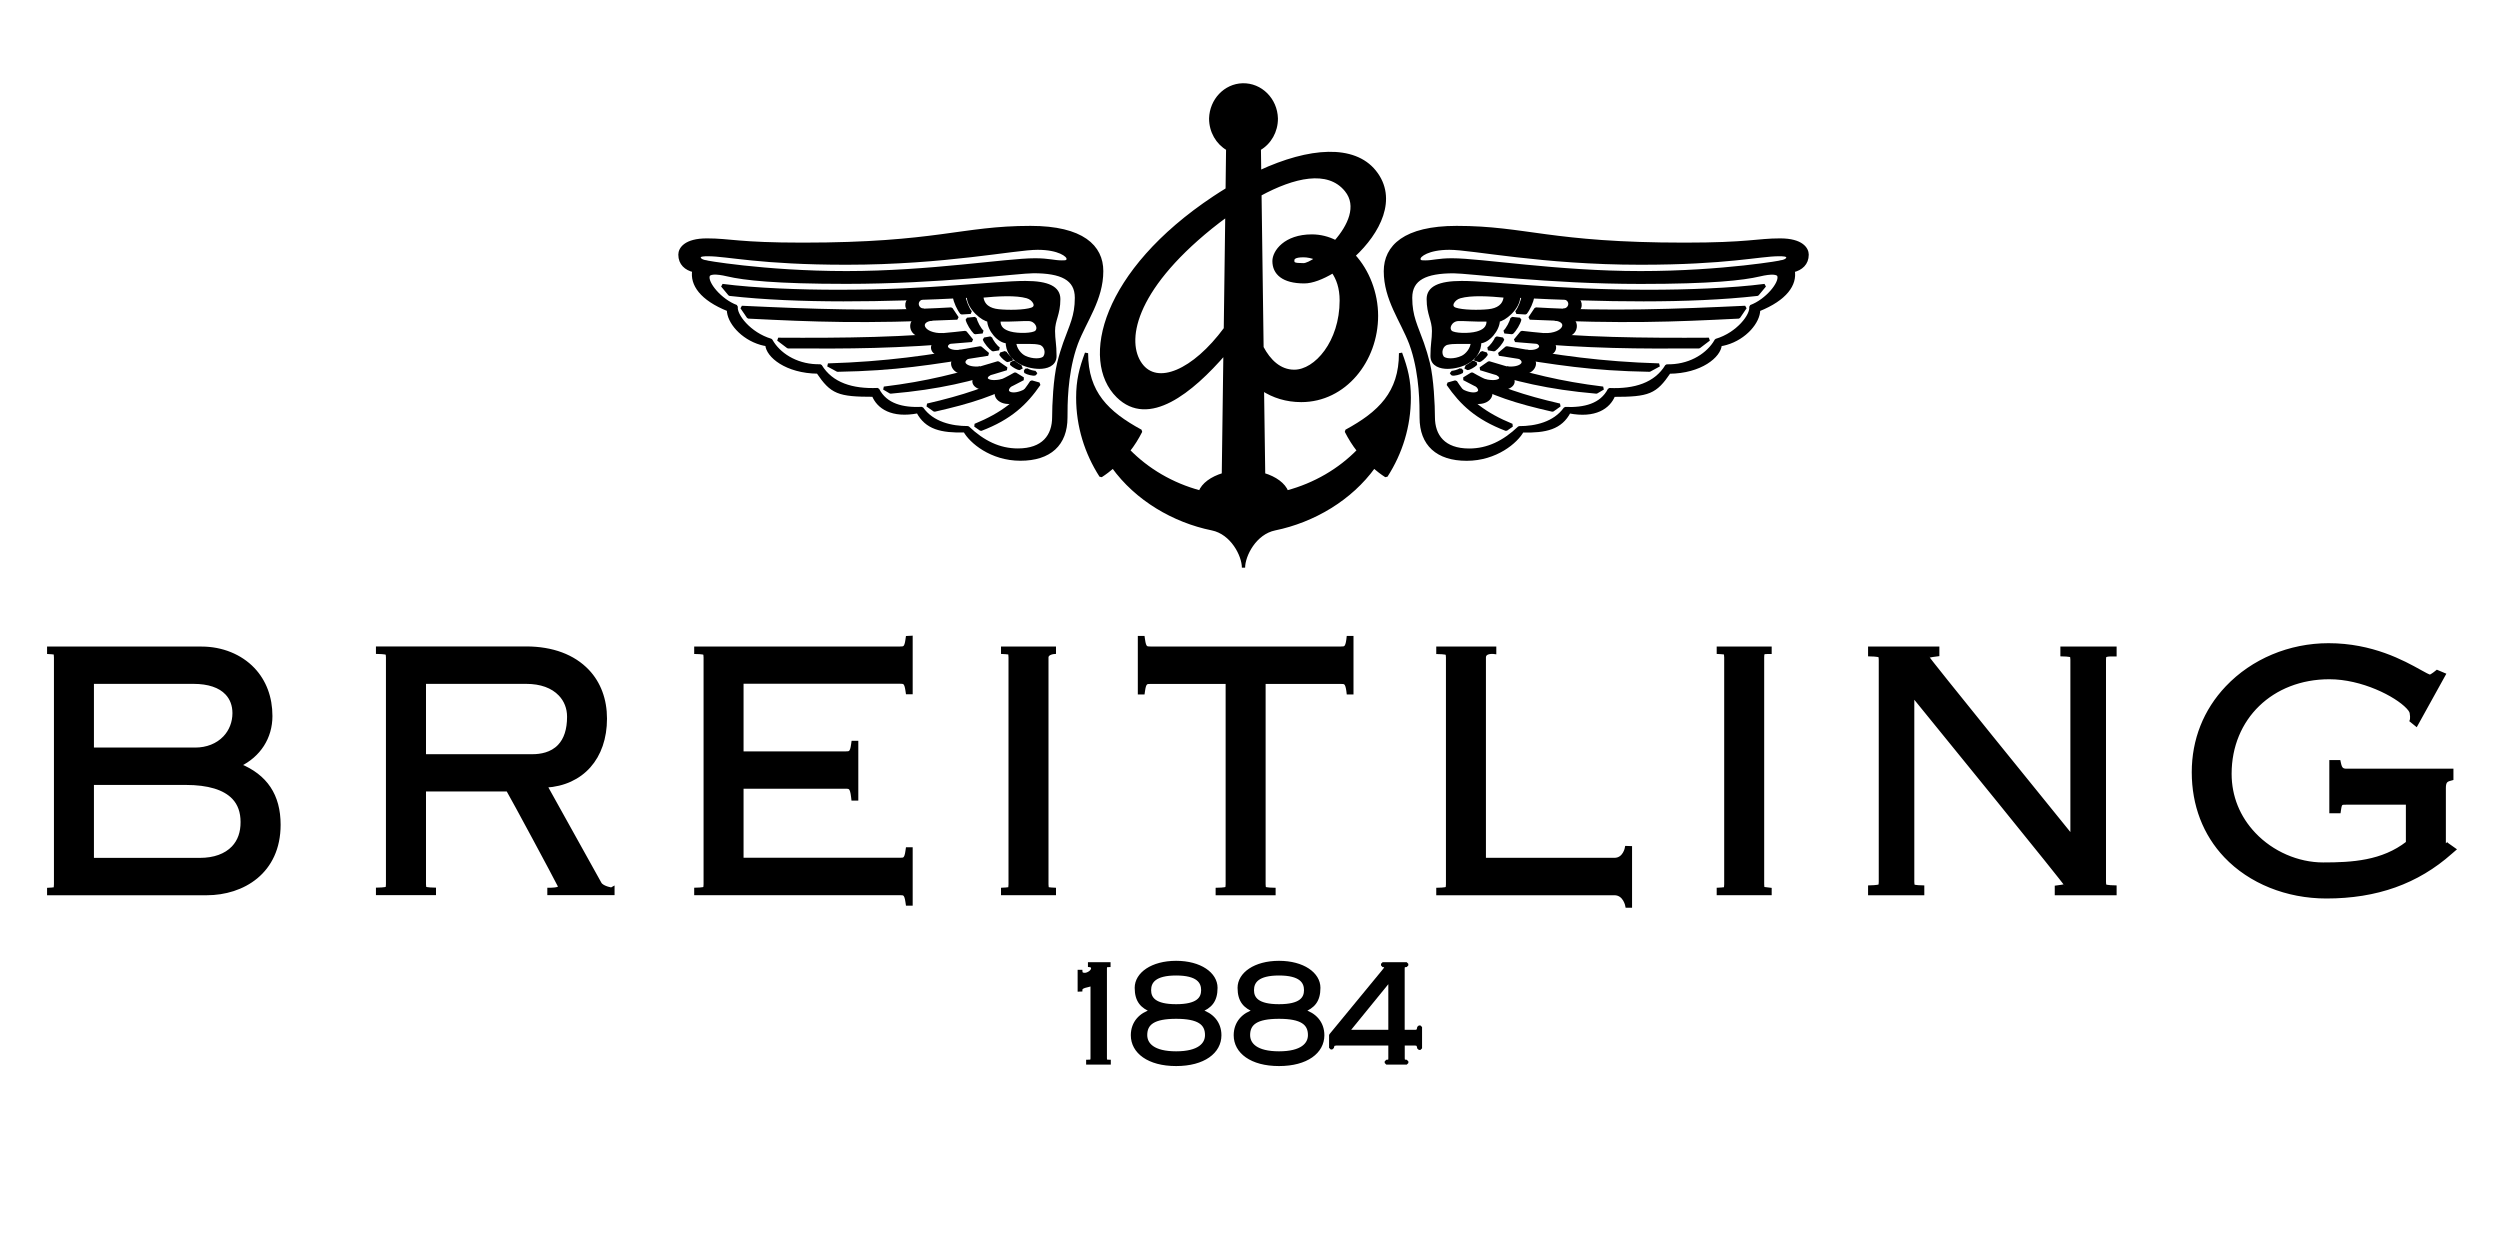
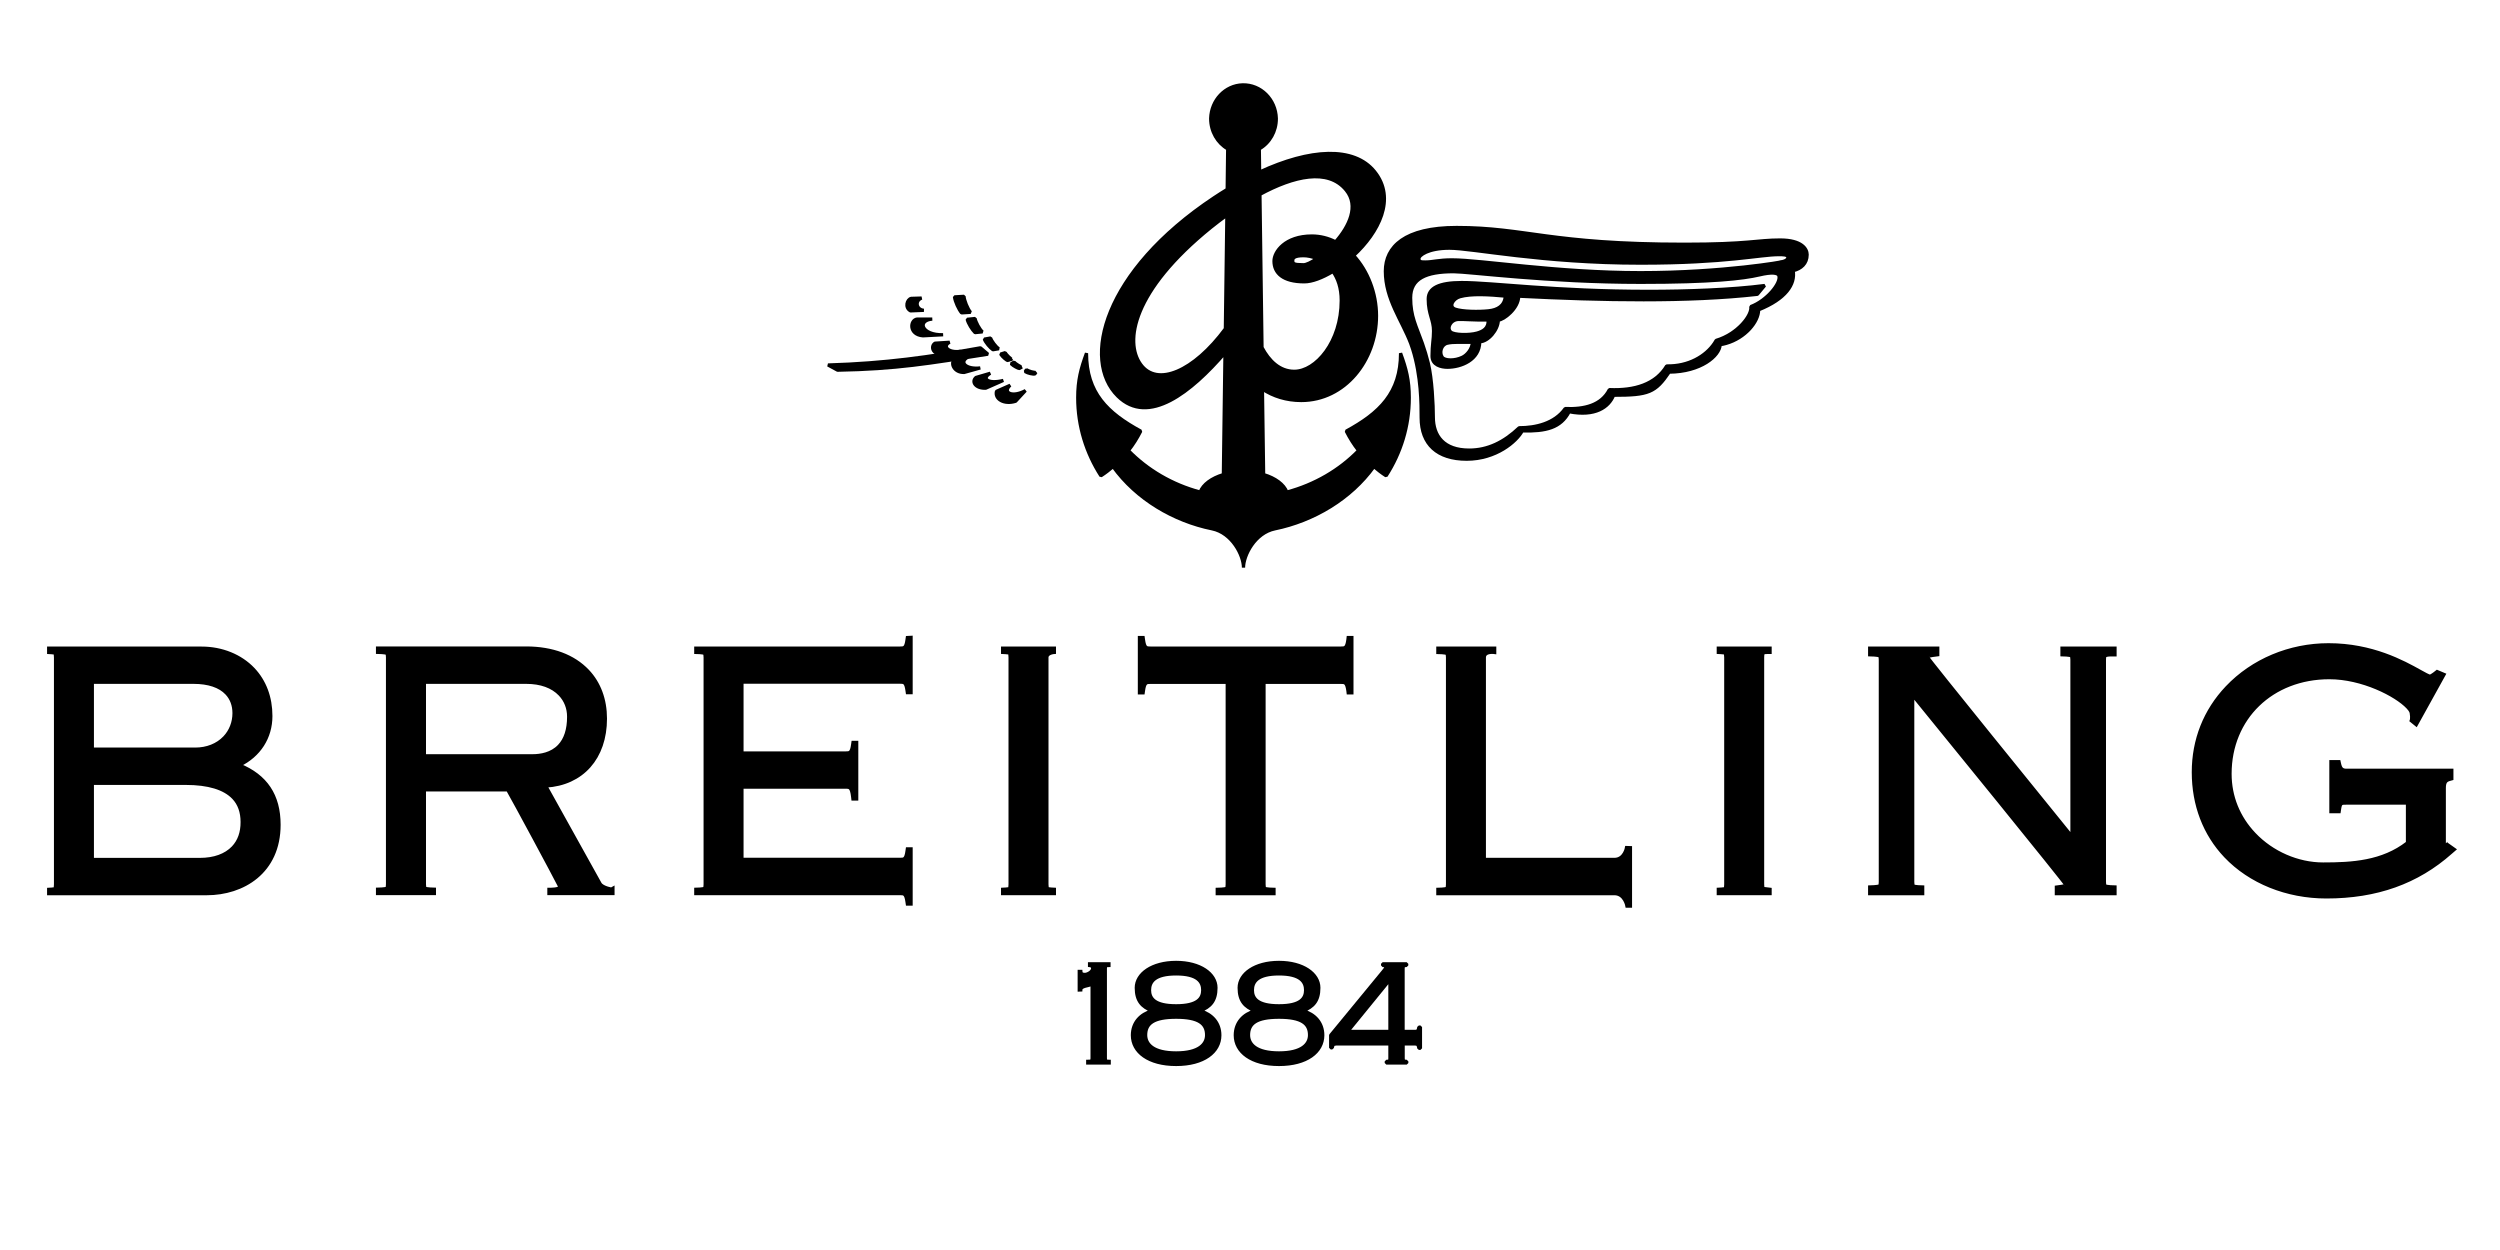
<svg xmlns="http://www.w3.org/2000/svg" version="1.1" id="Calque_1" x="0px" y="0px" viewBox="0 0 4000 2000" style="enable-background:new 0 0 4000 2000;" xml:space="preserve">
  <style type="text/css">
	.st0{fill-rule:evenodd;clip-rule:evenodd;stroke:#000000;stroke-width:5.188;stroke-miterlimit:33.89;}
	.st1{fill-rule:evenodd;clip-rule:evenodd;stroke:#000000;stroke-width:5.188;stroke-linejoin:bevel;stroke-miterlimit:33.89;}
</style>
  <g>
    <path class="st0" d="M383,1224.2c31.6-15.3,50.3-44.1,50.3-78.5c0-29.8-9.7-55.7-28.1-75.1c-20.2-21.3-50.2-33.5-82.5-33.5H77.9   v6.8c0,0,8.9,0.4,9.7,1.2c0.9,0.9,1.3,3.2,1.3,6.9v362.9c0,3.7-0.4,6-1.3,6.9c-0.8,0.8-9.7,1.2-9.7,1.2v6.8h252.9   c57.5,0,115.6-34.1,115.6-110.2C446.4,1272.6,425.4,1241.5,383,1224.2L383,1224.2z M362.7,1109.4c7.7,8.1,11.8,19,11.8,31.6   c0,14.8-5.4,28.7-15.2,39c-11.5,12.1-28.2,18.7-47.1,18.7H147.7v-107.1h162C333.4,1091.6,351.8,1097.7,362.7,1109.4L362.7,1109.4z    M373,1356c-11.9,12.5-30.3,19.2-53.2,19.2H147.7v-121.9h149.5c36.1,0,61.8,7.8,76.4,23.1c9.3,9.8,13.9,22.8,13.9,38.8   C387.6,1332.1,382.7,1345.7,373,1356L373,1356z M960,1413.7l-86.8-156.1c58.1-3.4,95.4-45,95.4-107.8c0-30.4-9.8-56.8-28.3-76.3   c-22.7-23.9-56.7-36.6-98.3-36.6H604.1v6.8c0,0,13.3,0.2,14.8,1.8c0.8,0.8,1.2,2.9,1.2,6.3v362.9c0,3.4-0.4,5.4-1.2,6.3   c-1.6,1.6-14.8,1.8-14.8,1.8v6.8H695v-6.8c0,0-13.3-0.2-14.8-1.8c-0.8-0.9-1.2-2.9-1.2-6.3v-151h133.3   c8.9,15.2,75.6,139.2,83,154.2c2.8,5.5-17,5.1-17,5.1v6.6h102.4v-6.6C980.6,1423.1,964.1,1420.8,960,1413.7L960,1413.7z    M679,1209.3v-117.7h163c23.2,0,41.9,6.7,54,19.5c9.1,9.5,13.9,21.9,13.9,35.7c0,20.5-5.1,36.2-15.1,46.7   c-12.4,13.1-30.1,15.8-42.7,15.8L679,1209.3L679,1209.3z M1451.8,1020.1l-0.5,3.5c-1.8,13.4-4.8,13.4-11.3,13.4h-326.7v6.8   c0,0,12.4,0.2,13.8,1.7c0.8,0.9,1.2,2.9,1.2,6.4v362.9c0,3.5-0.4,5.5-1.2,6.4c-1.4,1.5-13.8,1.7-13.8,1.7v6.8h326.7   c6.5,0,9.4,0,11.3,13.4l0.5,3.4h5.9v-88.3h-5.9l-0.5,3.4c-1.8,13.4-4.8,13.4-11.3,13.4h-252.9v-115.6h166c6.4,0,9.4,0,11.2,15.5   l0.4,3.5h6v-90.5h-5.9l-0.5,3.5c-1.8,13.4-4.8,13.4-11.2,13.4h-166v-113.4h252.9c6.5,0,9.4,0,11.3,13.4l0.5,3.4h5.9v-88.4   L1451.8,1020.1L1451.8,1020.1L1451.8,1020.1z M1604.2,1037v6.8c0,0,9.9,0.4,10.7,1.3c0.9,0.9,1.3,3.2,1.3,6.8v362.9   c0,3.6-0.4,5.9-1.3,6.8c-0.9,0.9-10.7,1.3-10.7,1.3v6.8h82.8v-6.8c0,0-9.9-0.4-10.7-1.3c-0.9-0.9-1.3-3.2-1.3-6.8v-362.9   c0-7.4,12-8.1,12-8.1v-6.8L1604.2,1037L1604.2,1037z M2157.1,1020.1l-0.4,3.5c-1.8,13.4-4.8,13.4-11.3,13.4h-304.7   c-6.5,0-9.4,0-11.2-13.4l-0.5-3.5h-5.9v88.4h5.9l0.5-3.4c1.8-13.4,4.8-13.4,11.2-13.4h122.9v323.2c0,3.4-0.4,5.4-1.2,6.3   c-1.5,1.6-14.8,1.8-14.8,1.8v6.8h90.8v-6.8c0,0-13.3-0.2-14.8-1.8c-0.8-0.9-1.2-2.9-1.2-6.3v-323.2h123c6.5,0,9.4,0,11.3,13.4   l0.4,3.4h5.9v-88.4H2157.1z M2602.5,1356.1c0,0-3.1,19-19.4,19h-208.2V1052c0-10.6,16.6-8.1,16.6-8.1v-6.8h-90.9v6.8   c0,0,12.8,0.2,14.3,1.8c0.8,0.9,1.2,2.9,1.2,6.3v362.9c0,3.4-0.4,5.4-1.2,6.3c-1.5,1.6-14.3,1.8-14.3,1.8v6.8h282.5   c16.7,0,20.1,20,20.1,20h5.5v-93.5L2602.5,1356.1L2602.5,1356.1L2602.5,1356.1z M2749.3,1037v6.8c0,0,9.9,0.4,10.7,1.3   c0.8,0.9,1.3,3.2,1.3,6.8v362.9c0,3.6-0.4,5.9-1.3,6.8c-0.9,0.9-10.7,1.3-10.7,1.3v6.8h82.8v-6.8l-10.7-1.3   c-0.9-0.9-1.3-3.2-1.3-6.8v-362.9c0-7.4,0.8-8.1,8.2-8.1h3.8v-6.8L2749.3,1037L2749.3,1037z M3299.2,1037v10.6   c0,0,13.3,0.2,14.8,1.8c0.8,0.9,1.2,2.9,1.2,6.3v282.9c-36.6-45.3-231.5-285.3-231.5-287.7c0-1.5,16.7-3.4,16.7-3.4V1037h-108.9   v10.6c0,0,14.2,0.2,15.9,2c0.8,0.8,1.2,2.8,1.2,6.2V1411c0,3.3-0.4,5.3-1.2,6.2c-1.6,1.7-15.9,2-15.9,2v10.6h84.8v-10.6   c0,0-13.3-0.2-14.8-1.8c-0.8-0.9-1.2-2.9-1.2-6.3v-298.8c38.9,47.8,245.5,301.6,245.5,304.1c0,1.1-15.6,3-15.6,3v10.4h93.8v-10.6   c0,0-14.2-0.2-15.8-2c-0.8-0.9-1.2-2.8-1.2-6.2v-355.2c0-6.6,0-8.1,13.2-8.1h3.8v-10.6L3299.2,1037L3299.2,1037L3299.2,1037z    M3915.8,1350.6c0,0-4.3,3.9-4.9,4.3c0-0.3-0.1-0.4-0.1-0.8v-93.3c0-9.9,3-12.4,9.2-14l2.9-0.8v-13.5h-168.5   c-6.9,0-9.6-2.6-11.3-10.6l-0.7-3.2h-12.9v79.9h13.1l0.5-3.4c1.5-10.3,2.6-10.3,11.3-10.3h97.6v63.6c-40,31.2-88.6,34-135,34   c-40.5,0-81.7-17.9-110.2-48c-25.4-26.7-38.8-60.1-38.8-96.4c0-89.2,66.9-153.9,159-153.9c52.5,0,106.6,27.6,125.4,47.5   c5.3,5.5,5.4,8.3,5.6,8.7c1.6,8.9,0,12.7,0,12.7l8,6.5l44.5-80.4l-11.1-4.7c0,0-9,7.4-11.5,7.4c-1.9,0-9-3.9-15.8-7.7   c-26.8-14.9-76.6-42.5-146.5-42.5c-62.2,0-121.5,24.9-162.5,68.2c-35.2,37.1-53.7,83.9-53.7,135.6c0,52.5,17.8,99,51.4,134.4   c39.2,41.3,98.1,65.1,161.4,65.1c80.2,0,145.3-23.2,199.1-71l2.9-2.5C3924,1361.5,3915.8,1350.6,3915.8,1350.6L3915.8,1350.6z    M1726.8,1584v-29.7h2.5c0.2,4.1,3.1,4.8,6.6,4.8c4.3,0,12.4-4.4,12.4-9.8c0-2.6-2.1-4.4-5-4.6v-2.6h31v2.6c-4.5,0-5.8,0.9-5.8,5   v143.5c0,4.1,1.3,5,6.2,5v2.6h-34.3v-2.6c5.8,0,7-0.9,7-5v-118.5c-6.8,3.1-18.2,2.8-18.2,9.2L1726.8,1584L1726.8,1584z    M1920.7,1617.6c17.8,5,31,18.5,31,38.8c0,26.6-25.7,46.7-69.9,46.7s-69.9-20.1-69.9-46.7c0-20.3,13.2-33.8,31-38.8v-0.5   c-15.3-6.1-24.8-15.3-24.8-36.6c0-22.3,25.2-40.6,63.7-40.6c38.5,0,63.7,18.3,63.7,40.6c0,21.4-9.5,30.5-24.8,36.6L1920.7,1617.6   L1920.7,1617.6z M1881.8,1684.7c36.8,0,48.8-14,48.8-28.6c0-18.5-12.6-28.6-48.8-28.6s-48.8,10-48.8,28.6   C1833,1670.8,1845,1684.7,1881.8,1684.7z M1881.8,1609.3c34.3,0,42.6-11.6,42.6-25.1c0-13.5-8.3-26-42.6-26   c-34.3,0-42.6,12.5-42.6,26C1839.2,1597.7,1847.5,1609.3,1881.8,1609.3z M2085.4,1617.6c17.8,5,31,18.5,31,38.8   c0,26.6-25.7,46.7-70,46.7c-44.3,0-69.9-20.1-69.9-46.7c0-20.3,13.2-33.8,31-38.8v-0.5c-15.3-6.1-24.8-15.3-24.8-36.6   c0-22.3,25.2-40.6,63.7-40.6c38.5,0,63.7,18.3,63.7,40.6c0,21.4-9.5,30.5-24.8,36.6L2085.4,1617.6L2085.4,1617.6z M2046.4,1684.7   c36.8,0,48.9-14,48.9-28.6c0-18.5-12.6-28.6-48.9-28.6c-36.2,0-48.8,10-48.8,28.6C1997.6,1670.8,2009.6,1684.7,2046.4,1684.7z    M2046.4,1609.3c34.4,0,42.6-11.6,42.6-25.1c0-13.5-8.3-26-42.6-26c-34.3,0-42.6,12.5-42.6,26   C2003.8,1597.7,2012.1,1609.3,2046.4,1609.3z" />
    <path class="st1" d="M2223.9,1650.3v-82.9l-67.5,82.9H2223.9z M2137.8,1670.4c-3.7,0-5.4,0.9-6.2,6.1h-2.5v-20.1l84-102.1   c3.1-3.9,4.1-5,4.1-6.3c0-2.2-1-3.1-5-3.3v-2.6h38.5v2.6c-4.5,0-5.8,0.9-5.8,5v100.6h19.1c3.7,0,5.4-0.9,6.2-7h2.5v34h-2.5   c-0.8-5.9-2.5-7-6.2-7H2245v22.9c0,4.1,1.3,5,5.8,5v2.6h-32.7v-2.6c5.1,0,5.8-0.9,5.8-5v-22.9H2137.8z M2240.9,565.1   c0,63.4-33.4,95.6-86.9,124.7c5.6,11.1,12.1,21.5,19.7,31.1c-30.3,31.1-69.8,54.4-114.7,66.4c-4.7-12.3-18.6-22.5-37.2-28   l-1.9-136.7c17.3,11.5,38.5,18.2,62.1,18.2c69.5,0,120.4-63.9,120.4-135.5c0-36.1-13.9-71.9-36.5-96.4   c39.7-36.8,68.5-91,33.3-134.5c-33-40.8-103.4-36.5-183.8,0.8l-0.5-37c16.9-9.7,27.3-28.3,27.2-48.6c-0.8-30.6-25-54.6-54-53.8   c-27.8,0.8-50.2,24.4-51,53.8c0,21,10.9,39.2,27.2,48.6l-0.8,64.8c-6.9,4.2-13.7,8.5-20.6,13.1   c-178.2,118.3-212.7,260.4-154.4,317.8c49,48.3,117.4-6.7,171.5-69.3l-2.6,194.7c-18.7,5.6-32.6,15.7-37.2,28   c-44.9-12-84.3-35.3-114.7-66.4c7.6-9.6,14.1-20,19.7-31.1c-53.5-29.1-86.8-61.3-86.8-124.7c-9.2,24.9-14,43.4-14,71.2   c0,45.7,13.5,88.4,37,125c6.9-4.4,13.3-9.4,19.5-14.7c37.3,51.9,97,87,158.5,99.5c31.9,6.5,50.2,42.4,50.2,62.2   c0-19.8,18.2-55.7,50.2-62.2c61.5-12.6,121.2-47.6,158.5-99.5c6.2,5.3,12.6,10.3,19.5,14.7c23.6-36.6,37-79.3,37-125   C2254.8,608.5,2250.1,590,2240.9,565.1L2240.9,565.1z M2153.9,304.3c20.5,25.2,4.8,57.9-17,82.6c-11.8-6.1-24.8-9.3-37.9-9.3   c-42.8,0-60.6,25.2-60.6,40.1c0,19.3,14.4,33.2,48.5,33.2c12.3,0,28.7-6.2,45.8-16.5c7.9,11.1,13.3,26.2,13.3,46.4   c0,66.5-40.7,113.3-75.2,113.3c-23.5,0-40.4-16.9-51.6-38.1l-3.3-245C2069.4,282,2124.8,268.4,2153.9,304.3L2153.9,304.3z    M2106.9,413.7c-9,6.2-16.8,9.9-21.3,9.9c-15.8,0-17.2-1.7-17.2-6.8c0-3.8,2.3-7.7,17.2-7.7C2092,409.1,2099.5,410.6,2106.9,413.7z    M1825,582.9c-26-36.1-13-117.6,112.3-219c8.4-6.8,17-13.3,25.7-19.6l-2.4,181.7C1910.1,594.3,1851.3,619.6,1825,582.9z" />
    <path class="st1" d="M2891.4,407.4c0-9.1-8.5-23.4-43.2-23.4c-36.9,0-50.4,6.8-153.1,6.8c-215,0-253.8-26.8-364.5-26.8   c-83.2,0-114,30.7-114,69.9c0,44.9,26.5,78.8,40.5,115.5c1.2,3,2.2,5.9,3.1,9c13.7,43.4,13.7,88.6,13.7,109.9   c0,42.6,25.9,66.4,72.8,66.4c46.8,0,79.6-28.1,88.9-45.2c38,0.8,61.4-4.7,75.1-30.7c41.6,8.1,63.4-7.2,71.1-26.4   c56.2,0,66.7-4.3,88.9-37c50.5-0.4,80.8-26,81.6-43.9c3.3-0.5,6.5-1.2,9.6-2.1c30.3-8.7,51.9-34.4,51.9-53.7   c43.6-17.5,59-40.9,55.3-62.6C2881.7,430,2891.4,421.9,2891.4,407.4z M2801.3,490.5c2.4,13.6-21,43.9-55.4,54.1   c-0.9,1.6-1.9,3.2-2.9,4.7c-13.8,20.5-41.4,37-76.3,36.2c-17.8,29.4-51.3,39.6-91.7,37.9c-12.9,25.1-40,31.5-70.7,30.3   c-17,23.9-47.3,30.7-73.6,30.7c-24.2,23-50.1,35.8-80,35.8c-40.7,0-57.4-22.7-57.4-52.8c0-18.7-1.9-61.4-8.1-86.5   c-2.6-10.7-5.8-21.2-9.4-31.5c-10-28.2-18.8-43-18.8-72.9c0-30.7,24.2-41.8,68.7-41.8c24.2,0,150.6,17,299.3,17   c113.2,0,163.7-5.7,190.1-11.9c19.8-4.7,29.5-3.4,31.1,1.3C2850.1,452.8,2826.7,481.1,2801.3,490.5z M2847.7,419.3   c11.1-1.3-89.8,17-222.8,17c-133.4,0-255.2-20.5-301.7-20.5c-22.2,0-30.3,3.4-42.8,3.4c-7.3,0-10.1-0.4-10.1-5.5   c0-5.1,14.5-16.6,48.9-16.6c36.4,0,148.2,23.9,305.7,23.9c138.2,0,190.5-13.6,221.2-13.6c6.5,0,14.5,0,14.5,4.3   C2860.7,415.9,2855,418.5,2847.7,419.3z" />
-     <path class="st1" d="M2792.4,491.8c-108.3,5.1-218.6,9.4-335,2.6l-9.7,14.5c152,6.7,227.5,3.6,334.2-1.7L2792.4,491.8L2792.4,491.8   z M2718.4,554.9l15.8-12c-102.5,0.6-209.1-0.3-299.4-11l-10.5,12.8C2547.4,555.6,2619.8,555.4,2718.4,554.9L2718.4,554.9z    M2639.2,592.3l15.3-8.3c-93-2.8-162.4-13-243.9-27.5l-12,10.2C2492.7,581.6,2544.7,590.6,2639.2,592.3L2639.2,592.3z    M2554.3,627.3l10.5-6.2c-69-8.4-118.2-21.2-182.4-40.6l-13.5,9.4C2425.3,607.4,2475.5,620.5,2554.3,627.3L2554.3,627.3z    M2484.1,656.2l11.3-8c-55.9-12.9-102.6-27.8-140.3-49.9l-12.6,7.7C2389.5,631.5,2425.9,642.9,2484.1,656.2L2484.1,656.2z    M2419,680.5c-42.8-17.5-71.1-39.2-90.1-69.4l-12.1,3.4c21.4,31.1,46.1,54.5,93,72.4L2419,680.5L2419,680.5z" />
    <path class="st1" d="M2429.9,473.9c134.2,6.8,271.6,9.4,381.9-3l11.7-14.1c-51.7,6.8-125.3,9.4-185.1,9.4   c-151.1,0-249.7-14.1-299.8-14.1c-36.1,0-53.4,8.5-53.4,26.4c0,24.6,8.5,32.8,8.5,51.1c0,14.1-2.4,20.9-2.4,40.1   c0,14.5,14.5,17.9,24.6,17.9c21.4,0,51.7-11.5,51.7-40.9l-11.7,0.9c-0.6,11.2-9.1,20.7-16.1,24c-12.2,5.9-28.3,5.6-32.2-0.1   c-5.1-7.7-1.4-20,7.8-22.3c10.1-2.5,23.1-1.1,40.5-1.5l11.7-0.9c13.3,0,29.7-19.2,29.7-34.7l-16.4-0.2c1.2,13.6-8.5,18.4-17.5,21   c-13.2,3.7-37.4,3-42.3-1.8c-6.6-6.4,0-19.5,12.1-20c9.4-0.4,25.5,1.3,47.7,0.9l16.4,0.2C2405.7,512,2429.9,493.5,2429.9,473.9   l-21.4,0c-1.1,15.7-12.7,21.9-26.7,23.4c-15.8,1.7-42,1.3-53.3-2.6c-11.3-3.8-3.7-16.9,7.4-20c18-5.1,46.7-3.4,72.6-0.9   L2429.9,473.9L2429.9,473.9z" />
-     <path class="st1" d="M2504.7,476.9c11.3,4.3,8.5,18.7-3.7,19.6l21.4,0.9c9.7-5.1,5.7-18.7-1.2-20L2504.7,476.9z M2487.7,510.5   c24.7,2.1,17.4,26-17.4,25.1l32.3,1.7c23-1.8,21-25.4,9.3-26.8H2487.7L2487.7,510.5z M2442.2,562.1c20.8,2.8,29.5-8.5,17.6-14.5   l23.5,1.5c7.2,4.1,5.2,18.4-12.3,17.7L2442.2,562.1z M2430.9,571.5c14.3,8.2,2.7,19.8-20,17.2l25.7,7.2c16.4,0.6,23-15.3,15.1-21.1   L2430.9,571.5z M2394.7,597.2c14.3,8.2,4.5,17.7-20.8,11.5l28.1,12.4c16.4,0.7,23.7-10.4,15.6-17.2L2394.7,597.2L2394.7,597.2z    M2363,616.4c12.9,11.9-3.3,20-24.5,8.5l15.8,17.1c18.4,5.9,33.9-3.5,30.6-15.9L2363,616.4L2363,616.4z M2436.8,474.1   c0,5.7-5.9,20.7-10.5,25.6l14.5,0.9c4.6-5.5,10.5-18.1,11.3-25.6L2436.8,474.1z M2419.2,532.2c4.7-4.4,11.1-14.8,12.5-21.3   l-12.7-1.3c-0.6,5.1-7.2,17.6-11.8,21.4L2419.2,532.2z M2390.6,559.6c4.7-3.2,11.6-11.5,13.8-17l-10.1-1.8   c-1.2,4.4-8.6,14.5-13.2,17.2L2390.6,559.6z M2366.9,576.7c1,0.5,8.6-5.6,11.4-10.2l-7.5-2.3c-1.7,3.7-10,11.4-10.8,10.4   L2366.9,576.7L2366.9,576.7z M2348.5,589.6c1.5,0,9.6-4,13.1-7.6l-4.8-2.7c-2.3,3-11.4,8.3-12.6,7.9L2348.5,589.6z M2336.9,591.4   c-2.9,2.4-12.8,5.2-15.1,4.2l1.9,2.7c2.7,0.8,11.4-1.1,15.5-3.7L2336.9,591.4L2336.9,591.4z M1648.8,364   c-110.7,0-149.5,26.8-364.5,26.8c-102.7,0-116.2-6.8-153.2-6.8c-34.7,0-43.2,14.3-43.2,23.4c0,14.5,9.7,22.6,22.2,25.6   c-3.6,21.7,11.7,45.2,55.4,62.6c0,19.3,21.6,44.9,51.9,53.7c3.1,0.9,6.3,1.6,9.6,2.1c0.8,17.9,31.1,43.4,81.6,43.9   c22.2,32.8,32.7,37,88.9,37c7.7,19.2,29.5,34.5,71.1,26.4c13.7,26,37.2,31.5,75.2,30.7c9.3,17,42,45.2,88.9,45.2   s72.7-23.9,72.7-66.4c0-21.3,0-66.5,13.7-109.9c0.9-3,2-6,3.1-9c14-36.7,40.5-70.5,40.5-115.5C1762.8,394.7,1732,364,1648.8,364   L1648.8,364z M1118.6,411.7c0-4.3,8.1-4.3,14.5-4.3c30.7,0,83,13.6,221.2,13.6c157.6,0,269.4-23.9,305.8-23.9   c34.3,0,48.9,11.5,48.9,16.6c0,5.1-2.8,5.5-10.1,5.5c-12.5,0-20.6-3.4-42.8-3.4c-46.5,0-168.4,20.5-301.7,20.5   c-132.9,0-233.9-18.4-222.8-17C1124.3,418.5,1118.6,415.9,1118.6,411.7z M1703.5,549.3c-3.1,8.9-6.4,19.1-9.4,31.5   c-6.3,25.1-8.1,67.7-8.1,86.5c0,30.1-16.7,52.8-57.4,52.8c-29.9,0-55.8-12.8-80-35.8c-26.3,0-56.6-6.8-73.6-30.7   c-30.7,1.3-57.8-5.1-70.7-30.3c-40.4,1.7-73.9-8.5-91.7-37.9c-35,0.8-62.6-15.7-76.3-36.2c-1-1.5-2-3.1-2.9-4.7   c-34.3-10.2-57.8-40.5-55.4-54.1c-25.4-9.4-48.9-37.7-44.9-49.4c1.6-4.7,11.3-6,31.1-1.3c26.3,6.2,76.9,11.9,190.1,11.9   c148.7,0,275.1-17,299.3-17c44.4,0,68.7,11.1,68.7,41.8C1722.3,506.3,1713.5,521.1,1703.5,549.3z" />
-     <path class="st1" d="M1186.9,491.8c108.3,5.1,218.6,9.4,335,2.6l9.7,14.5c-152,6.7-227.5,3.6-334.2-1.7L1186.9,491.8L1186.9,491.8z    M1260.9,554.9l-15.8-12c102.5,0.6,209.1-0.3,299.4-11l10.4,12.8C1431.9,555.6,1359.5,555.4,1260.9,554.9L1260.9,554.9z    M1424.9,627.3l-10.5-6.2c69-8.4,118.2-21.2,182.4-40.6l13.5,9.4C1554,607.4,1503.7,620.5,1424.9,627.3L1424.9,627.3z    M1495.2,656.2l-11.3-8c55.9-12.9,102.6-27.8,140.3-49.9l12.6,7.7C1589.8,631.5,1553.4,642.9,1495.2,656.2L1495.2,656.2z    M1560.3,680.5c42.8-17.5,71.1-39.2,90.1-69.4l12.1,3.4c-21.4,31.1-46.1,54.5-93,72.4L1560.3,680.5z" />
-     <path class="st1" d="M1549.4,473.9c-134.2,6.8-271.6,9.4-381.9-3l-11.7-14.1c51.7,6.8,125.3,9.4,185.1,9.4   c151.1,0,249.7-14.1,299.8-14.1c36.1,0,53.3,8.5,53.3,26.4c0,24.6-8.5,32.8-8.5,51.1c0,14.1,2.4,20.9,2.4,40.1   c0,14.5-14.5,17.9-24.6,17.9c-21.4,0-51.7-11.5-51.7-40.9l11.7,0.9c0.6,11.2,9.1,20.7,16.1,24c12.2,5.9,28.3,5.6,32.2-0.1   c5.1-7.7,1.5-20-7.8-22.3c-10.1-2.5-23.1-1.1-40.4-1.5l-11.7-0.9c-13.3,0-29.7-19.2-29.7-34.7l16.4-0.2c-1.2,13.6,8.5,18.4,17.5,21   c13.2,3.7,37.4,3,42.3-1.8c6.6-6.4,0-19.5-12.1-20c-9.4-0.4-25.5,1.3-47.8,0.9l-16.4,0.2C1573.6,512,1549.4,493.5,1549.4,473.9   l21.4,0c1.1,15.7,12.7,21.9,26.7,23.4c15.8,1.7,42,1.3,53.3-2.6c11.3-3.8,3.7-16.9-7.4-20c-18-5.1-46.7-3.4-72.6-0.9L1549.4,473.9   L1549.4,473.9z" />
    <path class="st1" d="M1474.6,476.9c-11.3,4.3-8.5,18.7,3.6,19.6l-21.4,0.9c-9.7-5.1-5.7-18.7,1.2-20L1474.6,476.9z M1491.6,510.5   c-24.6,2.1-17.4,26,17.4,25.1l-32.3,1.7c-23-1.8-21-25.4-9.3-26.8H1491.6z M1548.4,571.5c-14.3,8.2-2.7,19.8,20,17.2l-25.7,7.2   c-16.4,0.6-23-15.3-15.1-21.1L1548.4,571.5z M1584.5,597.2c-14.3,8.2-4.4,17.7,20.8,11.5l-28.1,12.4c-16.4,0.7-23.6-10.4-15.6-17.2   L1584.5,597.2L1584.5,597.2z M1616.3,616.4c-12.9,11.9,3.3,20,24.5,8.5l-15.8,17.1c-18.4,5.9-33.9-3.5-30.6-15.9L1616.3,616.4   L1616.3,616.4z M1542.5,474.1c0,5.7,5.9,20.7,10.5,25.6l-14.5,0.9c-4.6-5.5-10.5-18.1-11.3-25.6L1542.5,474.1z M1560.1,532.2   c-4.6-4.4-11.1-14.8-12.6-21.3l12.7-1.3c0.6,5.1,7.2,17.6,11.8,21.4L1560.1,532.2L1560.1,532.2z M1588.7,559.6   c-4.7-3.2-11.7-11.5-13.8-17l10.1-1.8c1.2,4.4,8.6,14.5,13.2,17.2L1588.7,559.6z M1612.4,576.7c-1,0.5-8.6-5.6-11.4-10.2l7.4-2.3   c1.7,3.7,10,11.4,10.9,10.4L1612.4,576.7L1612.4,576.7z M1630.8,589.6c-1.4,0-9.6-4-13-7.6l4.8-2.7c2.3,3,11.4,8.3,12.6,7.9   L1630.8,589.6z M1642.4,591.4c2.9,2.4,12.8,5.2,15.2,4.2l-1.8,2.7c-2.7,0.8-11.4-1.1-15.5-3.7L1642.4,591.4L1642.4,591.4z    M1537.1,562.1c-20.8,2.8-29.5-8.5-17.6-14.5l-23.4,1.5c-7.2,4.1-5.3,18.4,12.3,17.7L1537.1,562.1z" />
    <path class="st1" d="M1340.1,592.3l-15.3-8.3c93-2.8,162.5-13,243.9-27.5l12,10.2C1486.6,581.6,1434.6,590.6,1340.1,592.3   L1340.1,592.3z" />
  </g>
</svg>